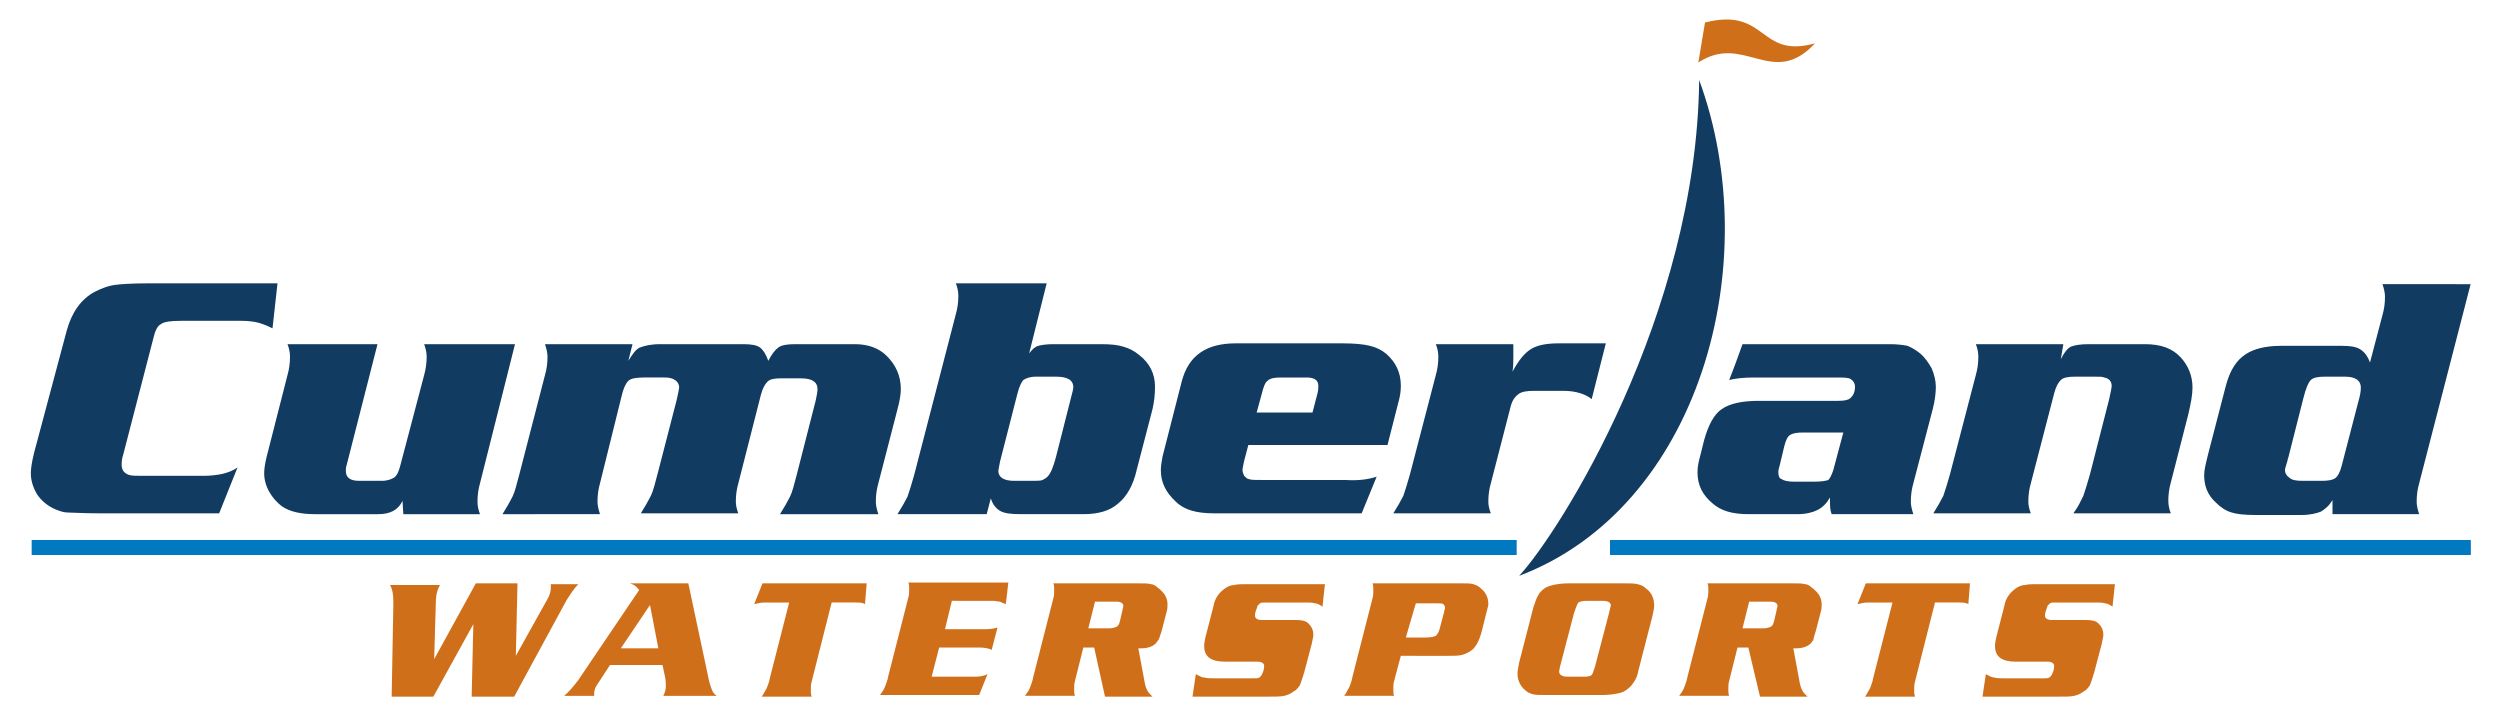
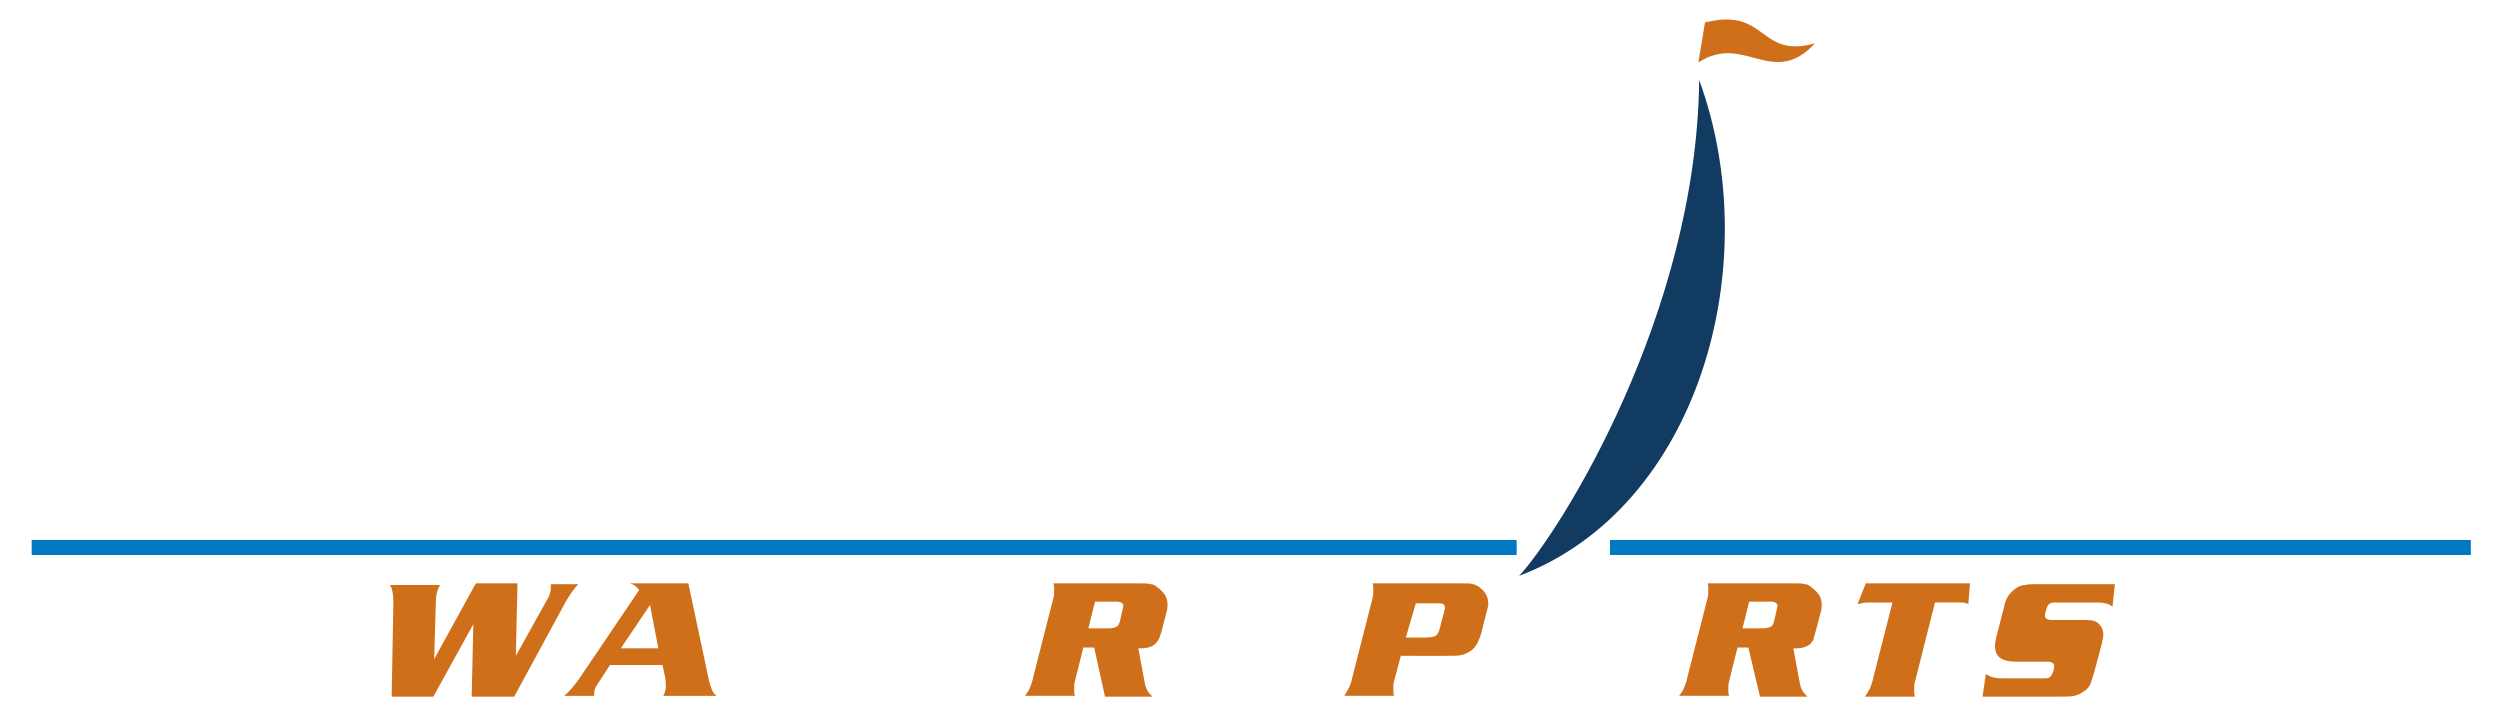
<svg xmlns="http://www.w3.org/2000/svg" version="1.1" id="Cumberland_Watersports" x="0px" y="0px" viewBox="0 0 300 85" enable-background="new 0 0 300 85" xml:space="preserve">
  <path fill="#D06F1A" d="M57.1,70h5l-0.2,8.7l3.9-7c0.2-0.4,0.3-0.8,0.3-1.2c0,0,0-0.2,0-0.4h3.3c-0.6,0.6-1,1.3-1.4,1.9l-6.3,11.6  h-5.1l0.2-8.7l-4.8,8.7h-5l0.2-11c0-0.3,0-0.5,0-0.5c0-0.7-0.1-1.4-0.4-1.9h6c-0.3,0.5-0.5,1.2-0.5,2.1l-0.2,6.8L57.1,70z" />
  <path fill="#D06F1A" d="M82.6,70l2.4,11.3c0.1,0.6,0.3,1.1,0.4,1.4c0.1,0.3,0.3,0.6,0.6,0.8h-6.4c0.2-0.4,0.3-0.8,0.3-1.1  c0-0.3,0-0.7-0.1-1.2l-0.3-1.4h-6.3l-1.5,2.3c-0.3,0.4-0.4,0.8-0.4,1.1c0,0.1,0,0.2,0,0.3h-3.6c0.5-0.4,1.1-1.1,1.7-1.9l7.3-10.8  c-0.2-0.2-0.3-0.4-0.5-0.5c-0.1-0.1-0.3-0.2-0.6-0.3H82.6z M79,77.8l-1-5.2l-3.5,5.2H79z" />
-   <path fill="#D06F1A" d="M91.5,70H104l-0.2,2.5c-0.3-0.2-0.7-0.2-1.2-0.2h-2.8l-2.4,9.5c-0.1,0.3-0.1,0.7-0.1,1.1  c0,0.2,0,0.4,0.1,0.7h-6c0.3-0.4,0.4-0.7,0.6-1c0.1-0.3,0.3-0.7,0.4-1.3l2.3-9h-2.9c-0.5,0-0.9,0.1-1.3,0.2L91.5,70z" />
-   <path fill="#D06F1A" d="M114.2,72.2l-0.8,3.3h5c0.5,0,1-0.1,1.3-0.2L119,78c-0.3-0.2-0.9-0.3-1.6-0.3h-4.7l-0.9,3.5h5.3  c0.5,0,1-0.1,1.4-0.3l-1,2.5h-11.9c0.3-0.4,0.5-0.7,0.6-1c0.1-0.3,0.3-0.7,0.4-1.3l2.4-9.4c0.1-0.3,0.1-0.7,0.1-1.1  c0-0.2,0-0.5-0.1-0.7h12l-0.3,2.6c-0.3-0.1-0.5-0.2-0.7-0.3c-0.2,0-0.5-0.1-0.9-0.1H114.2z" />
  <path fill="#D06F1A" d="M131.3,77.7H130l-1,4c-0.1,0.3-0.1,0.7-0.1,1.1c0,0.2,0,0.5,0.1,0.7h-6c0.3-0.4,0.5-0.7,0.6-1  c0.1-0.3,0.3-0.7,0.4-1.3l2.4-9.4c0.1-0.3,0.1-0.7,0.1-1.1c0-0.2,0-0.5-0.1-0.7h10.1c0.8,0,1.3,0,1.6,0.1c0.3,0,0.6,0.2,0.8,0.4  c0.3,0.2,0.6,0.5,0.9,0.9c0.2,0.4,0.3,0.7,0.3,1.1c0,0.3,0,0.6-0.1,0.9l-0.6,2.3c-0.2,0.6-0.3,1-0.4,1.1c-0.1,0.1-0.2,0.3-0.3,0.4  c-0.4,0.4-1,0.6-1.8,0.6c-0.1,0-0.2,0-0.3,0l0.8,4.3c0.1,0.4,0.2,0.6,0.3,0.8c0.1,0.2,0.3,0.4,0.6,0.7h-5.7L131.3,77.7z M130.6,75.4  h2.5c0.4,0,0.7-0.1,0.9-0.2c0.2-0.1,0.3-0.3,0.4-0.7l0.3-1.3c0-0.2,0.1-0.3,0.1-0.5c0-0.3-0.3-0.5-0.8-0.5h-2.6L130.6,75.4z" />
-   <path fill="#D06F1A" d="M159,70l-0.3,2.8c-0.3-0.2-0.6-0.4-0.9-0.4c-0.3-0.1-0.7-0.1-1.2-0.1h-4.7c-0.3,0-0.6,0-0.7,0.1  c-0.1,0.1-0.2,0.2-0.3,0.3c0,0.1-0.1,0.3-0.2,0.6c-0.1,0.3-0.1,0.5-0.1,0.6c0,0.3,0.3,0.5,0.8,0.5h4.1c0.7,0,1.2,0.1,1.5,0.4  c0.4,0.4,0.6,0.8,0.6,1.4c0,0.2-0.1,0.6-0.2,1.1l-0.9,3.4c-0.2,0.7-0.4,1.2-0.5,1.5c-0.2,0.3-0.4,0.6-0.8,0.8  c-0.4,0.3-0.7,0.4-1.1,0.5c-0.4,0.1-1.1,0.1-2.1,0.1h-8.9l0.4-2.7c0.4,0.2,0.7,0.4,1,0.4c0.3,0.1,0.8,0.1,1.5,0.1h4.4  c0.4,0,0.6,0,0.7-0.1c0.1,0,0.2-0.2,0.3-0.3c0.2-0.4,0.3-0.7,0.3-1.1c0-0.3-0.3-0.5-0.8-0.5l-0.5,0H147c-1.7,0-2.5-0.6-2.5-1.9  c0-0.3,0.1-0.9,0.3-1.6l0.8-3.1c0.1-0.6,0.3-1,0.5-1.3c0.2-0.3,0.5-0.6,0.9-0.9c0.3-0.2,0.7-0.4,1.1-0.4c0.4-0.1,0.9-0.1,1.4-0.1  H159z" />
  <path fill="#D06F1A" d="M168.1,78.7l-0.8,3c-0.1,0.3-0.1,0.7-0.1,1.1c0,0.2,0,0.5,0.1,0.7h-6c0.3-0.4,0.4-0.7,0.6-1  c0.1-0.3,0.3-0.7,0.4-1.3l2.4-9.4c0.1-0.3,0.1-0.7,0.1-1.1c0-0.2,0-0.5-0.1-0.7h10.6c0.7,0,1.2,0,1.5,0.1c0.3,0.1,0.6,0.2,0.9,0.5  c0.6,0.5,0.9,1.1,0.9,1.9c0,0.2-0.1,0.5-0.2,0.9l-0.6,2.4c-0.3,1.1-0.7,1.9-1.3,2.3c-0.3,0.2-0.7,0.4-1.1,0.5  c-0.4,0.1-1,0.1-1.8,0.1H168.1z M168.7,76.5h2.4c0.6,0,1-0.1,1.2-0.2c0.2-0.2,0.4-0.5,0.5-1l0.5-1.9c0-0.2,0.1-0.3,0.1-0.4  c0-0.3-0.1-0.4-0.2-0.5c-0.1-0.1-0.4-0.1-0.8-0.1h-2.5L168.7,76.5z" />
-   <path fill="#D06F1A" d="M188.3,70h6.6c0.7,0,1.2,0,1.6,0.1c0.4,0.1,0.7,0.2,1,0.5c0.7,0.5,1,1.2,1,2.1c0,0.3-0.1,0.7-0.2,1.2  l-1.7,6.6c-0.1,0.6-0.3,1-0.5,1.3c-0.2,0.3-0.4,0.6-0.7,0.8c-0.3,0.3-0.7,0.5-1.2,0.6c-0.5,0.1-1.1,0.2-1.8,0.2h-6.9  c-0.8,0-1.3,0-1.6-0.1c-0.3-0.1-0.6-0.2-0.9-0.5c-0.6-0.5-0.9-1.2-0.9-2c0-0.3,0.1-0.7,0.2-1.3l1.7-6.6c0.2-0.6,0.4-1.2,0.6-1.5  c0.2-0.4,0.6-0.7,0.9-0.9C186.1,70.2,187.1,70,188.3,70z M188.9,73.5l-1.7,6.5c-0.1,0.4-0.1,0.6-0.1,0.6c0,0.2,0.1,0.4,0.4,0.5  c0.2,0.1,0.4,0.1,0.8,0.1h1.9c0.4,0,0.7-0.1,0.8-0.2c0.1-0.1,0.2-0.4,0.4-1l1.7-6.5c0-0.2,0.1-0.3,0.1-0.4c0-0.2,0.1-0.3,0.1-0.4  c0-0.4-0.3-0.6-1-0.6h-1.9c-0.5,0-0.8,0.1-1,0.2C189.2,72.6,189.1,73,188.9,73.5z" />
  <path fill="#D06F1A" d="M209.8,77.7h-1.3l-1,4c-0.1,0.3-0.1,0.7-0.1,1.1c0,0.2,0,0.5,0.1,0.7h-6c0.3-0.4,0.5-0.7,0.6-1  c0.1-0.3,0.3-0.7,0.4-1.3l2.4-9.4c0.1-0.3,0.1-0.7,0.1-1.1c0-0.2,0-0.5-0.1-0.7h10.1c0.8,0,1.3,0,1.6,0.1c0.3,0,0.6,0.2,0.8,0.4  c0.3,0.2,0.6,0.5,0.9,0.9c0.2,0.4,0.3,0.7,0.3,1.1c0,0.3,0,0.6-0.1,0.9l-0.6,2.3c-0.2,0.6-0.3,1-0.3,1.1c-0.1,0.1-0.2,0.3-0.3,0.4  c-0.4,0.4-1,0.6-1.8,0.6c-0.1,0-0.2,0-0.3,0l0.8,4.3c0.1,0.4,0.2,0.6,0.3,0.8c0.1,0.2,0.3,0.4,0.6,0.7h-5.7L209.8,77.7z M209.1,75.4  h2.5c0.4,0,0.7-0.1,0.9-0.2c0.2-0.1,0.3-0.3,0.4-0.7l0.3-1.3c0-0.2,0.1-0.3,0.1-0.5c0-0.3-0.3-0.5-0.8-0.5h-2.6L209.1,75.4z" />
  <path fill="#D06F1A" d="M223.9,70h12.5l-0.2,2.5c-0.3-0.2-0.7-0.2-1.2-0.2h-2.8l-2.4,9.5c-0.1,0.3-0.1,0.7-0.1,1.1  c0,0.2,0,0.4,0.1,0.7h-6c0.3-0.4,0.4-0.7,0.6-1c0.1-0.3,0.3-0.7,0.4-1.3l2.3-9h-2.9c-0.5,0-0.9,0.1-1.3,0.2L223.9,70z" />
  <path fill="#D06F1A" d="M253.8,70l-0.3,2.8c-0.3-0.2-0.6-0.4-0.9-0.4c-0.3-0.1-0.7-0.1-1.2-0.1h-4.7c-0.3,0-0.6,0-0.7,0.1  c-0.1,0.1-0.2,0.2-0.3,0.3c0,0.1-0.1,0.3-0.2,0.6c-0.1,0.3-0.1,0.5-0.1,0.6c0,0.3,0.3,0.5,0.8,0.5h4.1c0.7,0,1.2,0.1,1.5,0.4  c0.4,0.4,0.6,0.8,0.6,1.4c0,0.2-0.1,0.6-0.2,1.1l-0.9,3.4c-0.2,0.7-0.4,1.2-0.5,1.5c-0.2,0.3-0.4,0.6-0.8,0.8  c-0.4,0.3-0.7,0.4-1.1,0.5c-0.4,0.1-1.1,0.1-2.1,0.1h-8.9l0.4-2.7c0.4,0.2,0.7,0.4,1,0.4c0.3,0.1,0.8,0.1,1.5,0.1h4.4  c0.4,0,0.6,0,0.7-0.1c0.1,0,0.2-0.2,0.3-0.3c0.2-0.4,0.3-0.7,0.3-1.1c0-0.3-0.3-0.5-0.8-0.5l-0.5,0h-3.3c-1.7,0-2.5-0.6-2.5-1.9  c0-0.3,0.1-0.9,0.3-1.6l0.8-3.1c0.1-0.6,0.3-1,0.5-1.3c0.2-0.3,0.5-0.6,0.9-0.9c0.3-0.2,0.7-0.4,1.1-0.4c0.4-0.1,0.9-0.1,1.4-0.1  H253.8z" />
-   <path fill="#123B62" d="M33.3,34l-0.6,5.4c-0.8-0.4-1.4-0.6-1.8-0.7c-0.4-0.1-1.1-0.2-1.9-0.2h-7.3c-1.2,0-2,0.1-2.4,0.4  c-0.4,0.2-0.7,0.8-0.9,1.7l-3.6,13.9c-0.2,0.6-0.2,1-0.2,1.3c0,0.6,0.3,1,0.9,1.2c0.3,0.1,0.9,0.1,1.8,0.1h7c1.8,0,3.2-0.3,4.2-1  l-2.2,5.5H12c-2.1,0-3.4-0.1-3.9-0.1c-0.5,0-1-0.2-1.5-0.4c-0.9-0.4-1.6-1-2.1-1.7c-0.5-0.8-0.8-1.7-0.8-2.6c0-0.5,0.1-1.3,0.4-2.5  L8,39.7c0.6-2.2,1.7-3.8,3.4-4.7c0.8-0.4,1.6-0.7,2.3-0.8c0.7-0.1,2.1-0.2,4.1-0.2H33.3L33.3,34z M61.8,41.3H50.9  c0.2,0.6,0.3,1,0.3,1.5c0,0.7-0.1,1.5-0.3,2.2l-2.9,11c-0.2,0.7-0.4,1.1-0.7,1.3c-0.3,0.2-0.8,0.4-1.5,0.4h-2.7  c-1.1,0-1.6-0.4-1.6-1.2c0-0.2,0-0.4,0.1-0.7l3.7-14.5H34.5c0.2,0.5,0.3,1,0.3,1.5c0,0.8-0.1,1.5-0.3,2.2l-2.5,9.8  c-0.2,0.8-0.3,1.5-0.3,2c0,0.7,0.2,1.5,0.6,2.2c0.4,0.7,0.9,1.3,1.6,1.8c0.9,0.6,2.2,0.9,3.9,0.9h7.6c1.4,0,2.4-0.5,2.9-1.6l0.1,1.6  h9.2c-0.2-0.5-0.3-1-0.3-1.5c0-0.8,0.1-1.5,0.3-2.2L61.8,41.3L61.8,41.3z M75.9,41.3l-0.5,2c0.5-0.8,0.9-1.4,1.4-1.6  c0.5-0.2,1.3-0.4,2.4-0.4h10c0.9,0,1.6,0.1,2,0.4c0.4,0.3,0.7,0.8,1,1.6c0.4-0.8,0.8-1.3,1.2-1.6c0.4-0.3,1.1-0.4,2-0.4h7.2  c1.6,0,2.9,0.5,3.8,1.4c1.1,1.1,1.7,2.4,1.7,4c0,0.5-0.1,1.3-0.4,2.4l-2.3,8.9c-0.2,0.7-0.3,1.4-0.3,2.2c0,0.4,0.1,0.9,0.3,1.5H93.6  c0.5-0.8,0.9-1.5,1.2-2.1c0.3-0.6,0.5-1.5,0.8-2.6l2.3-9c0.1-0.5,0.2-1,0.2-1.3c0-0.9-0.7-1.3-2-1.3h-2.4c-0.8,0-1.3,0.1-1.6,0.4  c-0.3,0.3-0.6,0.8-0.8,1.6L88.6,58c-0.2,0.7-0.3,1.4-0.3,2.2c0,0.4,0.1,0.9,0.3,1.4H76.9c0.5-0.8,0.9-1.5,1.2-2.1  c0.3-0.6,0.5-1.5,0.8-2.6l2.3-8.9c0.2-0.9,0.3-1.4,0.3-1.5c0-0.4-0.2-0.7-0.5-0.9c-0.3-0.2-0.7-0.3-1.2-0.3h-2.5  c-0.9,0-1.6,0.1-1.9,0.4c-0.3,0.3-0.6,0.9-0.8,1.8L72,58c-0.2,0.7-0.3,1.4-0.3,2.2c0,0.4,0.1,0.9,0.3,1.5H60.3  c0.5-0.8,0.9-1.5,1.2-2.1c0.3-0.6,0.5-1.5,0.8-2.6L65.4,45c0.2-0.7,0.3-1.4,0.3-2.2c0-0.4-0.1-0.9-0.3-1.5H75.9L75.9,41.3z   M125.6,34h-10.9c0.2,0.5,0.3,1,0.3,1.5c0,0.8-0.1,1.5-0.3,2.2l-5,19.3c-0.3,1.1-0.6,2-0.8,2.6c-0.3,0.6-0.7,1.3-1.2,2.1h10.7  l0.5-1.9c0.2,0.7,0.6,1.2,1.1,1.5c0.5,0.3,1.3,0.4,2.5,0.4h7.5c1.8,0,3.2-0.4,4.2-1.3c1-0.8,1.8-2.2,2.2-4l1.9-7.3  c0.2-0.9,0.3-1.7,0.3-2.7c0-1.5-0.6-2.8-1.9-3.8c-0.6-0.5-1.2-0.8-1.9-1c-0.6-0.2-1.5-0.3-2.6-0.3h-5.8c-0.8,0-1.5,0.1-1.8,0.2  c-0.4,0.1-0.7,0.4-1.1,0.9L125.6,34L125.6,34z M121.7,57.7c-1.2,0-1.9-0.4-1.9-1.2c0-0.1,0.1-0.5,0.2-1.1l2.1-8.2  c0.2-0.8,0.5-1.4,0.7-1.6c0.3-0.2,0.8-0.4,1.5-0.4h2.4c1.4,0,2.1,0.4,2.1,1.3c0,0.1-0.1,0.6-0.3,1.3l-1.8,7.1  c-0.3,1.1-0.6,1.9-1,2.3c-0.2,0.2-0.4,0.3-0.6,0.4c-0.2,0.1-0.7,0.1-1.3,0.1H121.7L121.7,57.7z M165.2,57.2l-1.8,4.4h-17.7  c-2.1,0-3.6-0.4-4.6-1.4c-1.2-1.1-1.8-2.3-1.8-3.8c0-0.5,0.1-1,0.2-1.6l2.3-9c0.8-3.1,2.9-4.6,6.5-4.6H161c1.5,0,2.6,0.1,3.4,0.3  c0.8,0.2,1.4,0.5,2,1c1.1,1,1.7,2.2,1.7,3.8c0,0.7-0.1,1.3-0.3,2l-1.3,5.1h-16.7l-0.5,1.9c-0.1,0.5-0.2,0.9-0.2,1.1  c0,0.2,0.1,0.5,0.2,0.7c0.2,0.2,0.4,0.4,0.6,0.4c0.2,0.1,0.8,0.1,1.8,0.1h9.8C163.1,57.7,164.3,57.5,165.2,57.2L165.2,57.2z   M150.8,49.5h6.7l0.6-2.3c0.1-0.4,0.1-0.7,0.1-0.9c0-0.7-0.5-1-1.4-1h-3.1c-0.8,0-1.3,0.1-1.6,0.4c-0.3,0.2-0.5,0.8-0.7,1.6  L150.8,49.5L150.8,49.5z M181.6,41.3h-9.3c0.2,0.5,0.3,1,0.3,1.5c0,0.8-0.1,1.5-0.3,2.2l-3.1,11.9c-0.3,1.1-0.6,2-0.8,2.6  c-0.3,0.6-0.7,1.3-1.2,2.1h11.7c-0.2-0.5-0.3-1-0.3-1.4c0-0.8,0.1-1.5,0.3-2.2l2.4-9.3c0.2-0.7,0.5-1.1,0.9-1.4  c0.4-0.3,1-0.4,1.9-0.4h3.5c1.5,0,2.7,0.4,3.4,1l1.7-6.7h-5.6c-1.5,0-2.6,0.2-3.4,0.7c-0.8,0.5-1.5,1.4-2.2,2.7  c0.1-0.6,0.1-1.2,0.1-1.7C181.6,42.4,181.6,41.8,181.6,41.3L181.6,41.3z M209.1,41.3h17.7c0.9,0,1.6,0.1,2.1,0.2  c0.5,0.2,1,0.5,1.5,0.9c0.6,0.5,1,1.1,1.4,1.8c0.3,0.7,0.5,1.5,0.5,2.2c0,0.7-0.1,1.7-0.4,2.8l-2.3,8.8c-0.2,0.7-0.3,1.4-0.3,2.2  c0,0.4,0.1,0.9,0.3,1.5h-9.8c-0.2-0.5-0.2-1-0.2-1.5c0-0.1,0-0.2,0-0.5c-0.4,0.7-0.9,1.2-1.5,1.5c-0.6,0.3-1.4,0.5-2.4,0.5h-5.9  c-1.9,0-3.3-0.4-4.3-1.3c-1.2-1-1.8-2.2-1.8-3.7c0-0.6,0.1-1.2,0.3-1.9l0.5-2c0.5-1.8,1.2-3.1,2.1-3.7c1-0.7,2.5-1,4.5-1h9.5  c0.7,0,1.2-0.1,1.4-0.3c0.4-0.3,0.6-0.8,0.6-1.4c0-0.4-0.2-0.7-0.5-0.9c-0.3-0.2-0.9-0.2-1.7-0.2h-9.9c-1.2,0-2.2,0.1-3,0.3  C208.1,44.1,208.6,42.7,209.1,41.3L209.1,41.3z M221.2,51.9h-4.8c-0.8,0-1.3,0.1-1.6,0.3c-0.3,0.2-0.5,0.6-0.7,1.4l-0.5,2.1  c-0.1,0.4-0.2,0.7-0.2,0.9c0,0.5,0.1,0.8,0.4,0.9c0.3,0.2,0.8,0.3,1.5,0.3h2.4c0.9,0,1.4-0.1,1.7-0.2c0.2-0.2,0.4-0.6,0.6-1.2  L221.2,51.9L221.2,51.9z M247.6,41.3h-10.5c0.2,0.5,0.3,1,0.3,1.5c0,0.8-0.1,1.5-0.3,2.2l-3.1,11.9c-0.3,1.1-0.6,2-0.8,2.6  c-0.3,0.6-0.7,1.3-1.2,2.1h11.7c-0.2-0.5-0.3-1-0.3-1.4c0-0.8,0.1-1.5,0.3-2.2l2.8-10.8c0.2-0.8,0.5-1.3,0.8-1.6  c0.3-0.3,0.9-0.4,1.7-0.4h2.4c0.6,0,0.9,0,1.1,0.1c0.6,0.1,0.9,0.5,0.9,1c0,0.2-0.1,0.7-0.3,1.6l-2.3,9c-0.3,1.1-0.6,2-0.8,2.6  c-0.3,0.6-0.6,1.3-1.2,2.1h11.7c-0.2-0.5-0.3-1-0.3-1.5c0-0.8,0.1-1.5,0.3-2.2l2.1-8.2c0.3-1.3,0.5-2.3,0.5-3.2  c0-1.4-0.5-2.6-1.4-3.6c-1-1.1-2.4-1.6-4.3-1.6h-6.7c-1,0-1.7,0.1-2.2,0.3c-0.4,0.2-0.8,0.7-1.2,1.5L247.6,41.3L247.6,41.3z   M296.5,34l-6.2,24c-0.2,0.7-0.3,1.4-0.3,2.2c0,0.4,0.1,0.9,0.3,1.5h-10.4v-1.7c-0.4,0.7-0.9,1.1-1.4,1.4c-0.5,0.2-1.3,0.4-2.3,0.4  h-5.6c-1.2,0-2.2-0.1-2.8-0.3c-0.7-0.2-1.3-0.6-1.9-1.2c-1-0.9-1.4-2-1.4-3.3c0-0.6,0.2-1.4,0.5-2.6l2.1-8.1  c0.5-1.9,1.3-3.1,2.4-3.8c0.9-0.6,2.3-1,4.2-1h7.3c1,0,1.7,0.1,2.2,0.4c0.5,0.3,0.9,0.8,1.2,1.6l1.5-5.7c0.2-0.7,0.3-1.4,0.3-2.2  c0-0.4-0.1-0.9-0.3-1.5H296.5L296.5,34z M276.3,57.7h2.3c0.8,0,1.3-0.1,1.6-0.3c0.3-0.2,0.6-0.7,0.8-1.5l2-7.7  c0.2-0.7,0.3-1.2,0.3-1.7c0-0.8-0.6-1.3-1.9-1.3H279c-0.8,0-1.4,0.1-1.7,0.4c-0.3,0.3-0.6,1-0.9,2.2l-1.8,7.1  c-0.1,0.2-0.1,0.5-0.2,0.7c-0.1,0.4-0.2,0.6-0.2,0.8c0,0.4,0.2,0.7,0.5,0.9C275,57.6,275.5,57.7,276.3,57.7z" />
  <path fill="#123B62" d="M182.3,69.1c4.9-5.3,21.3-31.3,21.6-59.5C212,31.7,203.9,60.9,182.3,69.1z" />
  <path fill-rule="evenodd" clip-rule="evenodd" fill="#D06F1A" d="M203.8,7.5l0.8-4.8c7.5-1.9,6.4,4.4,13.2,2.5  C212.7,10.7,209.3,3.9,203.8,7.5z" />
  <rect x="3.8" y="64.8" fill="#0079C1" width="178.2" height="1.8" />
  <rect x="193.2" y="64.8" fill="#0079C1" width="103.3" height="1.8" />
</svg>